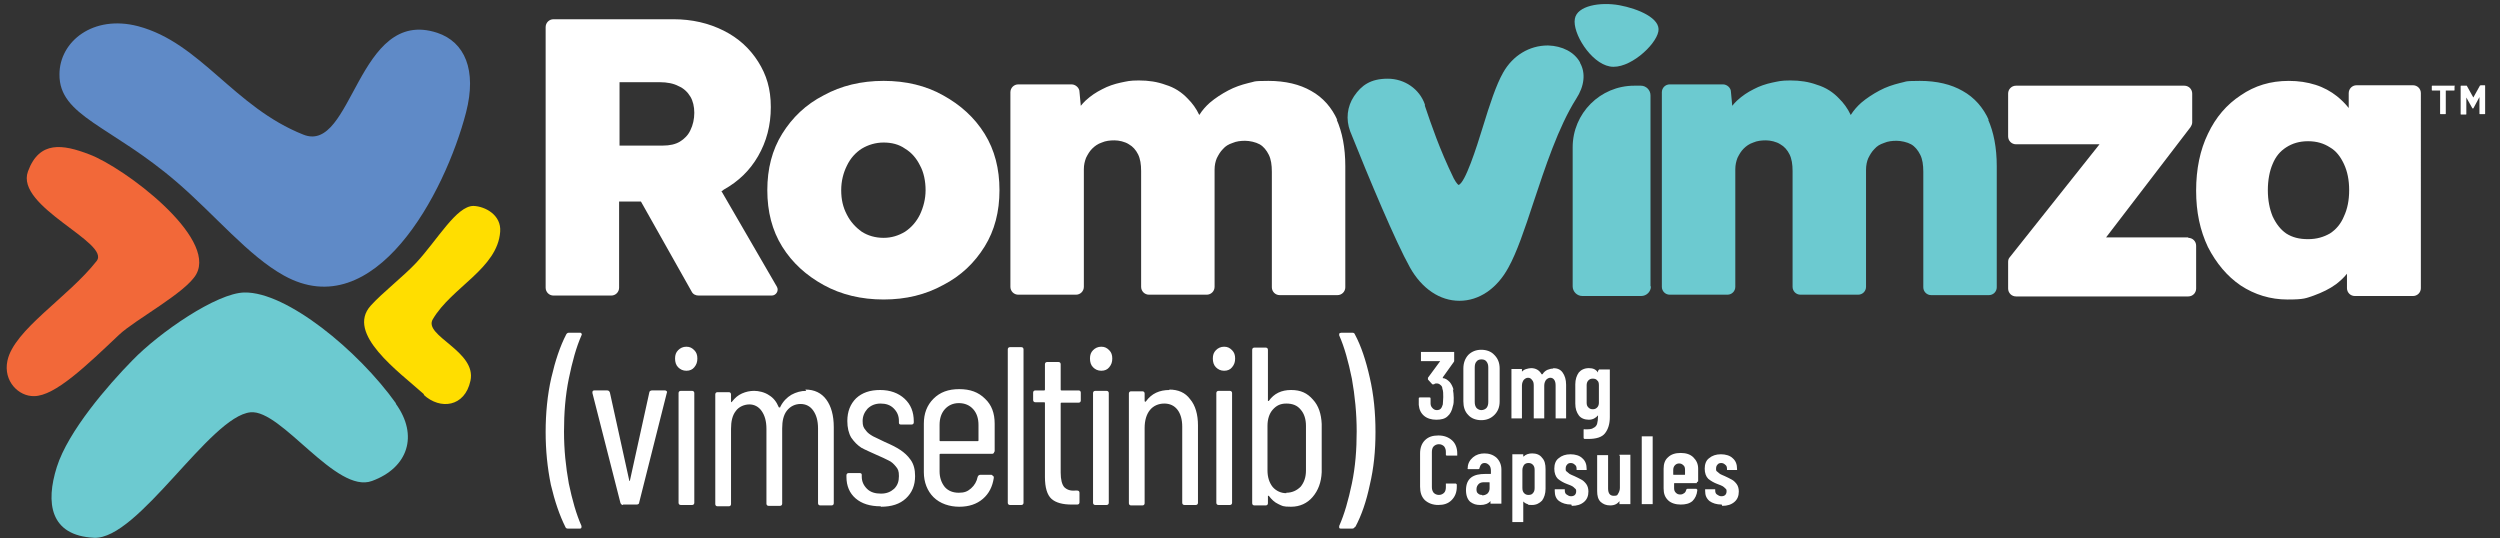
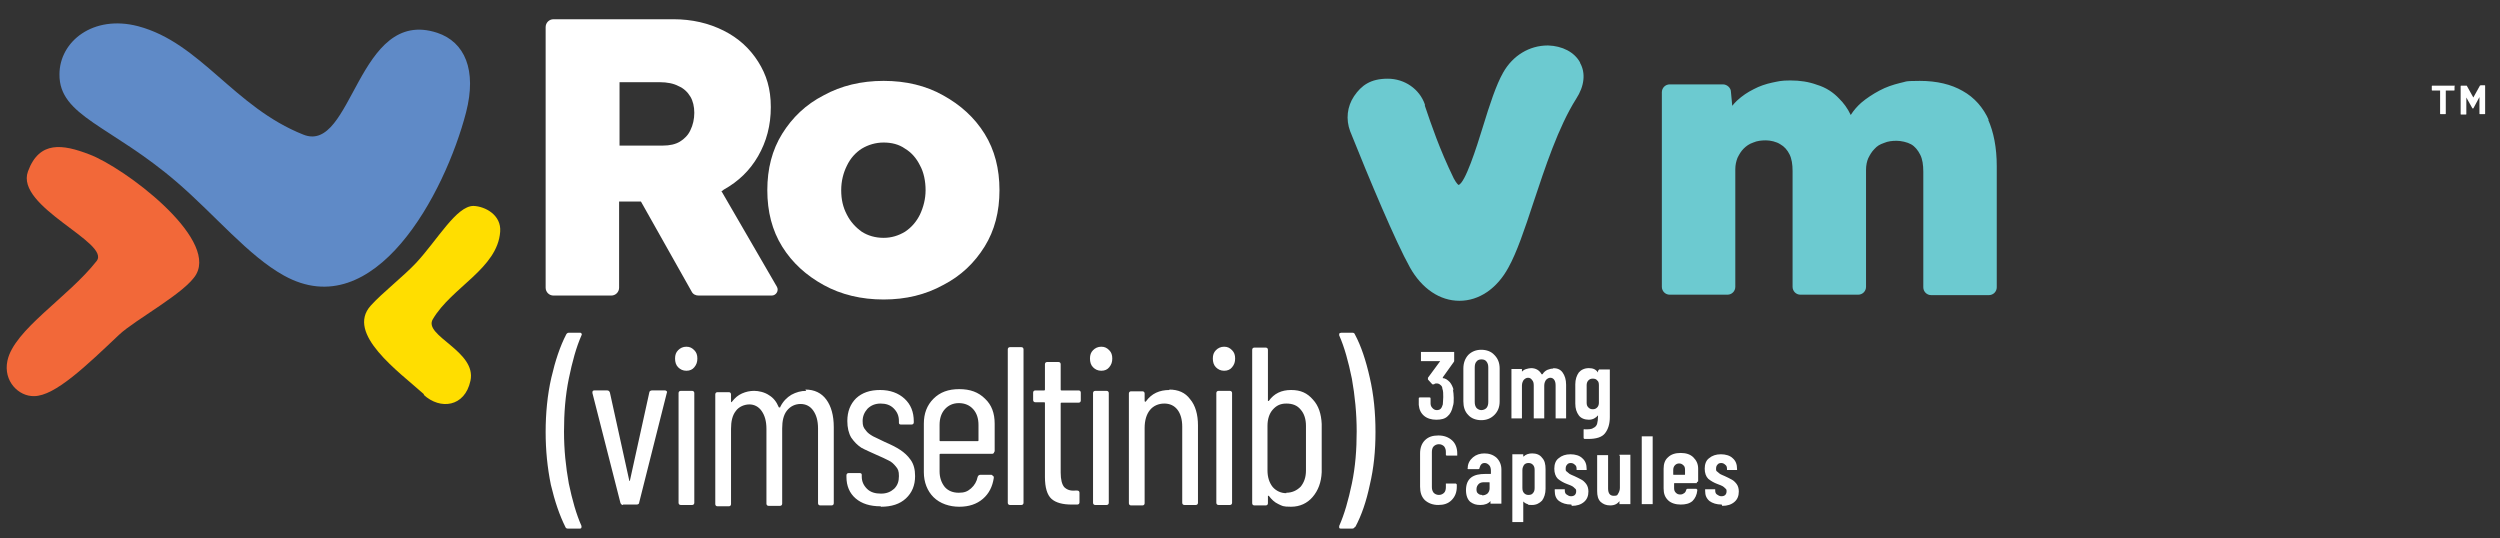
<svg xmlns="http://www.w3.org/2000/svg" id="Artwork" version="1.1" viewBox="0 0 571.8 123.1">
  <rect x="0" y="0" width="571.8" height="123.1" fill="#333333" stroke="none" />
  <defs>
    <style>
      .st0 {
        fill: #5f8ac7;
      }

      .st1 {
        fill: #ffde00;
      }

      .st2 {
        fill: #fff;
      }

      .st3 {
        fill: #6ccad0;
      }

      .st4 {
        fill: #f26839;
      }
    </style>
  </defs>
-   <path class="st3" d="M90.6,92.3c-8.7-12.2-25.1-25.6-34.7-25.4-6.3.1-19.4,9.1-25.6,15.5-5.6,5.7-14.7,16.2-17.3,24.4-2.6,8.2-1.6,15.7,8.5,16.2,10.1.5,26.5-27.8,35.8-28.7,7.1-.7,19.6,18.8,27.8,15.7,8.2-3,10.7-10.4,5.4-17.7Z" />
  <path class="st4" d="M20.4,35.3c-6-2.3-11.4-3.2-14,3.9-3,8.1,19,16.3,15.7,20.5-6.5,8.3-18.9,15.7-20.4,22.8-1,4.7,2.6,8.2,6.1,8.1,4.8,0,12.1-7.1,19.4-14,3.7-3.5,15.4-9.7,17.7-13.9,4.7-8.5-16.5-24.4-24.5-27.4Z" />
  <path class="st1" d="M96.9,90.3c3.8,3.5,9.4,2.8,10.7-3.2,1.5-6.8-10.9-10.3-8.6-14.1,4.3-7.3,14.8-11.6,15.4-20,.3-3.8-3.4-5.8-6.1-5.9-3.9,0-8.2,7.7-13.1,13-2.9,3.1-7.8,6.9-10.4,9.8-5.8,6.4,6.4,15.1,12.2,20.3Z" />
  <path class="st0" d="M106.6,25.7c2.5-9.7-.3-16.1-6.6-18.2-18.3-6-19.3,27.8-30.6,23.3-15.9-6.3-23.5-21-37.8-24.8-10.3-2.7-18,3.5-18,11-.1,9.6,11.8,11.7,26.9,24.7,8.8,7.6,16.3,16.8,24.4,21.3,20.8,11.6,36.9-18.8,41.7-37.3Z" />
-   <path class="st2" d="M551.9,19.5h-12.9c-1,0-1.8.8-1.8,1.8v3.4c-.8-1-1.7-1.9-2.7-2.7-1.4-1.1-3-2-4.9-2.6-1.9-.6-3.9-.9-6.1-.9-4.2,0-7.8,1.1-11,3.3-3.2,2.1-5.7,5-7.5,8.8-1.8,3.7-2.7,8.1-2.7,13s.9,9.1,2.7,12.9c1.9,3.7,4.4,6.7,7.5,8.8,3.2,2.1,6.8,3.2,10.7,3.2s4.2-.3,6-.9c1.9-.7,3.6-1.5,5.1-2.6.9-.7,1.8-1.5,2.5-2.4v3.3c0,1,.8,1.8,1.8,1.8h13.3c1,0,1.8-.8,1.8-1.8V21.3c0-1-.8-1.8-1.8-1.8ZM536.1,49.5c-.7,1.7-1.8,3-3.2,3.9-1.4.8-3,1.3-5,1.3s-3.6-.4-5-1.3c-1.3-.9-2.3-2.2-3.1-3.9-.7-1.7-1.1-3.7-1.1-6s.4-4.4,1.1-6c.7-1.7,1.7-2.9,3.1-3.8,1.4-.9,3-1.4,5-1.4s3.6.5,5,1.4c1.4.8,2.4,2.1,3.2,3.8.8,1.7,1.2,3.7,1.2,6s-.4,4.3-1.2,6Z" />
-   <path class="st2" d="M500.5,54.3h-18.8l19.3-25.2c.2-.3.4-.7.4-1.1v-6.6c0-1-.8-1.8-1.8-1.8h-38.5c-1,0-1.8.8-1.8,1.8v9.8c0,1,.8,1.8,1.8,1.8h19.1l-20.5,25.8c-.3.3-.4.7-.4,1.1v6.1c0,1,.8,1.8,1.8,1.8h39.4c1,0,1.8-.8,1.8-1.8v-9.8c0-1-.8-1.8-1.8-1.8Z" />
  <path class="st3" d="M454.9,27.5c-1.3-2.9-3.3-5.2-6-6.7-2.6-1.5-5.9-2.3-9.8-2.3s-3,.2-4.6.5c-1.6.4-3.1.9-4.6,1.7-1.5.8-2.9,1.7-4.2,2.8-.9.8-1.7,1.7-2.4,2.8-.7-1.5-1.6-2.7-2.6-3.7-1.4-1.5-3.1-2.6-5.1-3.2-1.9-.7-3.9-1-6.1-1s-2.7.2-4.2.5c-1.4.3-2.9.8-4.2,1.5-1.4.7-2.6,1.5-3.8,2.6-.4.4-.8.8-1.1,1.2l-.3-3.2c0-.9-.9-1.7-1.8-1.7h-12.2c-1,0-1.8.8-1.8,1.8v44.5c0,1,.8,1.8,1.8,1.8h13.2c1,0,1.8-.8,1.8-1.8v-26.9c0-1,.2-1.8.5-2.6.4-.8.8-1.5,1.4-2.1.6-.6,1.3-1.1,2.2-1.4.9-.4,1.9-.5,2.9-.5s2.4.3,3.3.9c.9.5,1.6,1.3,2.1,2.3.5,1,.7,2.3.7,3.8v26.5c0,1,.8,1.8,1.8,1.8h13.2c1,0,1.8-.8,1.8-1.8v-26.8c0-1,.2-1.9.5-2.6.4-.8.8-1.5,1.4-2.1.6-.7,1.3-1.1,2.2-1.4.9-.4,1.9-.5,2.9-.5s2.4.3,3.3.8c.9.5,1.6,1.4,2.1,2.4.5,1,.7,2.3.7,3.9v26.4c0,1,.8,1.8,1.8,1.8h13.2c1,0,1.8-.8,1.8-1.8v-27.7c0-4.2-.7-7.8-2-10.7Z" />
  <path class="st3" d="M361.4,14.3c-1.3-2.4-4.1-3.8-7.3-3.9,0,0,0,0-.1,0-4.2,0-8,2.3-10.2,6.2-1.6,2.8-3.1,7.4-4.6,12.3-1.5,4.9-4.1,13-5.6,13.4,0,0-.4-.2-1.1-1.5-3.3-6.8-5.1-12.2-6.6-16.6v-.3c-1.2-3.5-4.6-5.9-8.5-5.9s-6,1.5-7.7,4c-1.6,2.4-1.9,5.3-.9,8,4.4,11,10.4,25.3,13.7,31.2,2.7,4.8,6.8,7.6,11.3,7.6h0c4.5,0,8.6-2.8,11.2-7.6,1.9-3.4,3.7-8.7,5.7-14.8,2.7-8.1,5.7-17.3,9.8-23.8,1.9-2.9,2.2-5.9.9-8.2Z" />
-   <path class="st3" d="M377.6,65.5c0,1.2-1,2.2-2.2,2.2h-13.5c-1.2,0-2.2-1-2.2-2.2v-31.8c0-7.8,6.3-14.1,14.1-14.1h1.5c1.2,0,2.2,1,2.2,2.2v43.7Z" />
-   <path class="st3" d="M370.4,1.2c4.3.8,9.5,3,8.9,6-.6,3.2-6.8,8.8-11.1,8-4.4-.8-8.6-7.7-8-10.9.5-3,5.8-3.9,10.2-3.1Z" />
-   <path class="st2" d="M305.9,27.5c-1.3-2.9-3.3-5.2-6-6.7-2.6-1.5-5.9-2.3-9.8-2.3s-3,.2-4.6.5c-1.6.4-3.1.9-4.6,1.7-1.5.8-2.9,1.7-4.2,2.8-.9.8-1.7,1.7-2.4,2.8-.7-1.5-1.6-2.7-2.6-3.7-1.4-1.5-3.1-2.6-5.1-3.2-1.9-.7-3.9-1-6.1-1s-2.7.2-4.2.5c-1.4.3-2.9.8-4.2,1.5-1.4.7-2.6,1.5-3.8,2.6-.4.4-.8.8-1.1,1.2l-.3-3.2c0-.9-.9-1.7-1.8-1.7h-12.2c-1,0-1.8.8-1.8,1.8v44.5c0,1,.8,1.8,1.8,1.8h13.2c1,0,1.8-.8,1.8-1.8v-26.9c0-1,.2-1.8.5-2.6.4-.8.8-1.5,1.4-2.1.6-.6,1.3-1.1,2.2-1.4.9-.4,1.9-.5,2.9-.5s2.4.3,3.3.9c.9.5,1.6,1.3,2.1,2.3.5,1,.7,2.3.7,3.8v26.5c0,1,.8,1.8,1.8,1.8h13.2c1,0,1.8-.8,1.8-1.8v-26.8c0-1,.2-1.9.5-2.6.4-.8.8-1.5,1.4-2.1.6-.7,1.3-1.1,2.2-1.4.9-.4,1.9-.5,2.9-.5s2.4.3,3.3.8c.9.5,1.6,1.4,2.1,2.4.5,1,.7,2.3.7,3.9v26.4c0,1,.8,1.8,1.8,1.8h13.2c1,0,1.8-.8,1.8-1.8v-27.7c0-4.2-.7-7.8-2-10.7Z" />
+   <path class="st3" d="M370.4,1.2Z" />
  <path class="st2" d="M202.1,68.5c-5.1,0-9.7-1.1-13.7-3.3-4-2.2-7.2-5.1-9.5-8.8-2.3-3.7-3.4-8-3.4-12.9s1.1-9.2,3.4-12.9c2.3-3.7,5.4-6.7,9.5-8.8,4-2.2,8.6-3.3,13.7-3.3s9.7,1.1,13.6,3.3c4,2.2,7.2,5.1,9.5,8.8,2.3,3.7,3.4,8,3.4,12.9s-1.1,9.2-3.4,12.9c-2.3,3.7-5.4,6.7-9.5,8.8-4,2.2-8.5,3.3-13.6,3.3ZM202.1,54.4c1.8,0,3.4-.5,4.9-1.4,1.5-1,2.6-2.3,3.4-3.9.8-1.7,1.3-3.6,1.3-5.6s-.4-4.1-1.3-5.7c-.8-1.6-1.9-2.9-3.4-3.8-1.4-1-3.1-1.4-4.9-1.4s-3.5.5-5,1.4c-1.4.9-2.6,2.2-3.4,3.9-.8,1.6-1.3,3.5-1.3,5.6s.4,3.9,1.3,5.6c.8,1.6,2,2.9,3.4,3.9,1.4.9,3.1,1.4,5,1.4Z" />
  <path class="st2" d="M177.7,65.6l-12.7-21.9c.2,0,.4-.2.5-.3,3.4-1.9,6-4.4,7.9-7.7,1.9-3.3,2.9-7,2.9-11.2s-1-7.4-2.9-10.4c-1.9-3-4.5-5.4-7.9-7.1-3.4-1.7-7.2-2.6-11.5-2.6h-27.4c-1,0-1.8.8-1.8,1.8v59.6c0,1,.8,1.8,1.8,1.8h13.2c1,0,1.8-.8,1.8-1.8v-19.7h5l11.6,20.6c.3.6.9.9,1.6.9h16.7c1,0,1.7-1.1,1.2-2ZM141.7,18.8h9.2c1.7,0,3.2.3,4.3.9,1.2.5,2.1,1.4,2.7,2.4.6,1,.9,2.3.9,3.7s-.3,2.8-.9,4c-.5,1.1-1.4,2-2.4,2.6-1,.6-2.3.9-3.9.9h-9.9v-14.5Z" />
  <path class="st2" d="M129.9,120.9c-.3,0-.5-.1-.6-.4-1.3-2.6-2.4-5.8-3.3-9.6-.8-3.9-1.2-7.9-1.2-12.1s.4-8.5,1.3-12.4c.9-3.9,2-7.2,3.4-9.9.1-.2.3-.4.6-.4h2.5c.2,0,.3,0,.4.2.1.1.1.2,0,.4-1.2,2.7-2.1,6-2.9,9.9-.8,3.9-1.1,7.9-1.1,12.1s.4,8,1.1,11.9c.8,3.8,1.7,7,2.9,9.7v.2c0,.3-.1.4-.4.4h-2.6ZM142.5,115.5c-.3,0-.5-.2-.6-.5l-6.4-25.1v-.2c0-.2.1-.4.4-.4h3c.3,0,.5.2.6.5l4.4,20c0,.1,0,.2.1.2s0,0,.1-.2l4.4-20c0-.3.3-.5.6-.5h3c.2,0,.3.1.4.2.1.1.1.2,0,.4l-6.3,25c0,.3-.2.5-.6.5h-3.1ZM157,84.8c-.8,0-1.4-.3-1.9-.8-.5-.5-.7-1.2-.7-2s.2-1.4.7-1.9c.5-.5,1.1-.8,1.9-.8s1.3.3,1.8.8c.5.5.7,1.1.7,1.9s-.2,1.4-.7,2c-.4.5-1,.8-1.8.8ZM155.7,115.5c-.3,0-.5-.2-.5-.5v-25.1c0-.3.2-.5.5-.5h2.6c.3,0,.5.2.5.5v25.1c0,.3-.2.5-.5.5h-2.6ZM184.2,89.1c2.1,0,3.7.8,4.8,2.3,1.1,1.5,1.7,3.6,1.7,6.3v17.4c0,.3-.2.5-.5.5h-2.6c-.3,0-.5-.2-.5-.5v-17.1c0-1.8-.4-3.1-1.1-4.1-.7-1-1.7-1.5-2.9-1.5s-2.3.5-3.1,1.5c-.8,1-1.1,2.4-1.1,4.1v17.2c0,.3-.2.5-.5.5h-2.6c-.3,0-.5-.2-.5-.5v-17.1c0-1.8-.4-3.1-1.1-4.1-.7-1-1.7-1.5-2.8-1.5s-2.4.5-3.1,1.5c-.8,1-1.1,2.4-1.1,4.1v17.2c0,.3-.2.5-.5.5h-2.6c-.3,0-.5-.2-.5-.5v-25.1c0-.3.2-.5.5-.5h2.6c.3,0,.5.2.5.5v1.6c0,0,0,.1,0,.2,0,0,.1,0,.2-.1.7-.9,1.4-1.5,2.3-1.9.9-.4,1.8-.6,2.8-.6s2.4.3,3.4,1c1,.6,1.7,1.5,2.2,2.7,0,0,0,.1.2.1s.1,0,.2-.2c.6-1.2,1.5-2.1,2.5-2.7,1.1-.6,2.2-.9,3.4-.9ZM201.4,115.8c-2.4,0-4.3-.6-5.7-1.8-1.4-1.2-2.1-2.9-2.1-4.9v-.4c0-.3.2-.5.5-.5h2.5c.3,0,.5.1.5.4v.4c0,1.1.4,2,1.2,2.8.8.8,1.9,1.1,3.2,1.1s2.2-.4,3-1.1c.8-.8,1.1-1.7,1.1-2.9s-.2-1.6-.7-2.2c-.5-.6-1-1.1-1.7-1.4-.6-.3-1.6-.8-2.8-1.3-1.3-.6-2.5-1.1-3.4-1.6-.9-.6-1.6-1.3-2.3-2.3-.6-1-.9-2.3-.9-3.8,0-2.2.7-3.9,2-5.2,1.4-1.3,3.2-1.9,5.5-1.9s4.2.7,5.6,2c1.4,1.3,2.1,3,2.1,5.2v.2c0,.3-.2.5-.5.5h-2.4c-.3,0-.5-.1-.5-.4v-.4c0-1.2-.4-2.1-1.2-2.9-.8-.8-1.8-1.1-3-1.1s-2.2.4-3,1.2c-.7.8-1.1,1.7-1.1,2.8s.2,1.5.7,2.1c.4.6,1,1,1.7,1.4.7.3,1.6.8,2.7,1.3,1.4.6,2.6,1.2,3.5,1.8.9.6,1.7,1.3,2.4,2.3.7,1,1,2.2,1,3.7,0,2.1-.7,3.8-2.1,5.1-1.4,1.3-3.3,1.9-5.7,1.9ZM227.4,103.3c0,.3-.2.5-.5.5h-11.8c-.1,0-.2,0-.2.2v3.8c0,1.4.4,2.6,1.2,3.6.8.9,1.9,1.3,3.2,1.3s2-.3,2.8-1c.8-.7,1.3-1.6,1.5-2.6.1-.3.3-.5.6-.5h2.6c.1.1.3.2.4.3.1.1.1.2.1.4-.3,2-1.1,3.6-2.5,4.8-1.4,1.2-3.2,1.8-5.4,1.8s-4.4-.7-5.9-2.2c-1.4-1.4-2.2-3.4-2.2-5.7v-11.1c0-2.3.7-4.2,2.2-5.7,1.5-1.5,3.4-2.2,5.9-2.2s4.4.7,5.9,2.2c1.5,1.4,2.2,3.3,2.2,5.7v6.4ZM219.3,92.2c-1.3,0-2.4.5-3.2,1.4-.8.9-1.2,2.1-1.2,3.6v3.5c0,.1,0,.2.2.2h8.5c.1,0,.2,0,.2-.2v-3.5c0-1.5-.4-2.7-1.2-3.6-.8-.9-1.9-1.4-3.3-1.4ZM231,115.5c-.3,0-.5-.2-.5-.5v-35.1c0-.3.2-.5.5-.5h2.6c.3,0,.5.2.5.5v35.1c0,.3-.2.5-.5.5h-2.6ZM247.2,91.6c0,.3-.2.5-.5.5h-3.9c-.1,0-.2,0-.2.2v15.8c0,1.6.3,2.7.8,3.3.6.6,1.4.9,2.5.8h.5c.3,0,.5.2.5.5v2.2c0,.3-.2.5-.5.5h-1.3c-2,0-3.6-.4-4.6-1.3-1-.9-1.5-2.6-1.5-5v-16.9c0-.1,0-.2-.2-.2h-2c-.3,0-.5-.2-.5-.5v-1.7c0-.3.2-.5.5-.5h2c.1,0,.2,0,.2-.2v-5.8c0-.3.2-.5.5-.5h2.6c.3,0,.5.2.5.5v5.8c0,.1,0,.2.2.2h3.9c.3,0,.5.2.5.5v1.7ZM251.9,84.8c-.8,0-1.4-.3-1.9-.8-.5-.5-.7-1.2-.7-2s.2-1.4.7-1.9c.5-.5,1.1-.8,1.9-.8s1.3.3,1.8.8c.5.5.7,1.1.7,1.9s-.2,1.4-.7,2c-.4.5-1,.8-1.8.8ZM250.5,115.5c-.3,0-.5-.2-.5-.5v-25.1c0-.3.2-.5.5-.5h2.6c.3,0,.5.2.5.5v25.1c0,.3-.2.5-.5.5h-2.6ZM267.4,89.1c2.1,0,3.7.7,4.8,2.2,1.2,1.4,1.8,3.5,1.8,6v17.7c0,.3-.2.5-.5.5h-2.6c-.3,0-.5-.2-.5-.5v-17.4c0-1.7-.4-3-1.1-3.9-.7-.9-1.7-1.4-3-1.4s-2.5.5-3.3,1.5c-.8,1-1.2,2.4-1.2,4.1v17.2c0,.3-.2.5-.5.5h-2.6c-.3,0-.5-.2-.5-.5v-25.1c0-.3.2-.5.5-.5h2.6c.3,0,.5.2.5.5v1.7c0,0,0,.1.1.2,0,0,.1,0,.2-.1,1.3-1.8,3.1-2.6,5.4-2.6ZM280,84.8c-.8,0-1.4-.3-1.9-.8-.5-.5-.7-1.2-.7-2s.2-1.4.7-1.9c.5-.5,1.1-.8,1.9-.8s1.3.3,1.8.8c.5.5.7,1.1.7,1.9s-.2,1.4-.7,2c-.4.5-1,.8-1.8.8ZM278.7,115.5c-.3,0-.5-.2-.5-.5v-25.1c0-.3.2-.5.5-.5h2.6c.3,0,.5.2.5.5v25.1c0,.3-.2.5-.5.5h-2.6ZM302.3,96.7c0,1.3,0,3.1,0,5.6s0,4.5,0,5.7c-.1,2.3-.8,4.2-2.1,5.7-1.2,1.4-2.9,2.2-4.9,2.2s-2-.2-2.9-.6c-.9-.4-1.6-1.1-2.2-1.9,0,0-.1,0-.2,0,0,0,0,0,0,.2v1.5c0,.3-.2.5-.5.5h-2.6c-.3,0-.5-.2-.5-.5v-35.1c0-.3.2-.5.5-.5h2.6c.3,0,.5.2.5.5v11.5c0,0,0,.1,0,.2,0,0,.1,0,.2,0,1.2-1.7,2.9-2.5,5.1-2.5s3.7.7,5,2.2c1.3,1.4,1.9,3.3,2,5.6ZM294.2,112.7c1.3,0,2.4-.5,3.3-1.4.8-1,1.2-2.2,1.2-3.7v-10.2c0-1.5-.4-2.8-1.2-3.7-.8-1-1.9-1.4-3.3-1.4s-2.3.5-3.1,1.4c-.8.9-1.2,2.2-1.2,3.7v10.2c0,1.5.4,2.8,1.2,3.8.8.9,1.9,1.4,3.1,1.4ZM309.9,120.5c-.1.2-.3.4-.6.4h-2.6c-.2,0-.3,0-.4-.2,0-.1,0-.2,0-.4,1.2-2.7,2.1-5.9,2.9-9.7.8-3.8,1.1-7.8,1.1-11.9s-.4-8.2-1.1-12.1c-.8-3.9-1.7-7.2-2.9-9.9,0,0,0-.1,0-.2s0-.2.1-.3c.1,0,.2-.1.4-.1h2.5c.3,0,.5.1.6.4,1.4,2.6,2.5,5.9,3.4,9.9.9,3.9,1.3,8,1.3,12.4s-.4,8.3-1.3,12.1c-.8,3.8-1.9,7-3.3,9.6Z" />
  <path class="st2" d="M332.3,89c.1.6.2,1.3.2,2s0,1.4-.2,1.9c-.2,1-.6,1.8-1.2,2.3-.6.6-1.5.8-2.6.8s-2.1-.3-2.8-.9c-.7-.6-1.1-1.4-1.2-2.5,0-.3,0-.8,0-1.4,0-.2,0-.3.3-.3h2.1c.2,0,.3,0,.3.3,0,.5,0,.9,0,1.1,0,.5.2.8.5,1.1.2.2.5.4.9.4s.7-.1.9-.3c.2-.2.4-.6.5-1,0-.4.1-1,.1-1.7s0-1.4-.2-1.9c0-.4-.2-.7-.5-.9-.2-.2-.5-.3-.8-.3s-.4,0-.6.2c0,0-.2,0-.2,0s0,0-.2,0l-1-1.1c0,0,0-.1,0-.2s0-.1,0-.2l2.8-3.8s0,0,0,0c0,0,0,0,0,0h-4.2c0,0-.1,0-.2,0,0,0,0-.1,0-.2v-1.7c0,0,0-.1,0-.2,0,0,.1,0,.2,0h7.2c0,0,.1,0,.2,0,0,0,0,.1,0,.2v1.8c0,.1,0,.2-.1.3l-2.5,3.5c0,0,0,.1,0,.2.6,0,1.1.4,1.6.9.4.5.7,1.1.9,1.9ZM338.8,96.1c-1.2,0-2.3-.4-3-1.2-.8-.8-1.1-1.9-1.1-3.1v-7.5c0-1.3.4-2.3,1.1-3.1.8-.8,1.8-1.2,3-1.2s2.3.4,3,1.2c.8.8,1.2,1.8,1.2,3.1v7.5c0,1.3-.4,2.3-1.2,3.1-.8.8-1.8,1.2-3,1.2ZM338.8,93.8c.5,0,.9-.2,1.2-.5.3-.4.4-.8.4-1.4v-7.8c0-.6-.1-1-.4-1.4-.3-.4-.7-.5-1.2-.5s-.9.2-1.1.5c-.3.3-.4.8-.4,1.4v7.8c0,.6.1,1,.4,1.4.3.3.7.5,1.1.5ZM355.2,84.2c1,0,1.7.3,2.2,1,.5.7.8,1.6.8,2.8v7.5c0,0,0,.1,0,.2,0,0-.1,0-.2,0h-2c0,0-.1,0-.2,0,0,0,0-.1,0-.2v-7.3c0-.6-.1-1-.3-1.3-.2-.3-.5-.5-.9-.5s-.7.2-1,.5c-.2.3-.4.7-.4,1.3v7.3c0,0,0,.1,0,.2,0,0-.1,0-.2,0h-2c0,0-.1,0-.2,0,0,0,0-.1,0-.2v-7.3c0-.6-.1-1-.4-1.3-.2-.3-.5-.5-.9-.5s-.7.2-1,.5c-.2.3-.4.7-.4,1.3v7.3c0,0,0,.1,0,.2,0,0-.1,0-.2,0h-2c0,0-.1,0-.2,0,0,0,0-.1,0-.2v-10.9c0,0,0-.1,0-.2,0,0,.1,0,.2,0h2c0,0,.1,0,.2,0,0,0,0,.1,0,.2v.4s0,0,0,0c0,0,0,0,0,0,.3-.3.6-.5,1-.6.4-.1.7-.2,1.1-.2,1.1,0,1.9.5,2.4,1.4,0,0,.1,0,.2,0,.3-.5.7-.8,1.1-1,.5-.2.9-.3,1.4-.3ZM365.7,84.7c0,0,0-.1,0-.2,0,0,.1,0,.2,0h2.1c0,0,.1,0,.2,0,0,0,0,.1,0,.2v10.7c0,1.6-.4,2.8-1.1,3.7-.7.9-2,1.3-3.9,1.3s-.6,0-.7,0c-.2,0-.3-.1-.3-.3v-1.7c0-.2,0-.3.3-.2.8,0,1.5,0,1.9-.3.5-.2.8-.6.9-1s.2-1,.2-1.7v-.2s0,0,0,0c0,0,0,0,0,0-.5.6-1.2,1-2.1,1s-1.8-.3-2.3-1c-.5-.7-.8-1.5-.8-2.7v-4.4c0-1.1.3-2,.8-2.7.5-.6,1.3-1,2.3-1s1.6.3,2.1,1c0,0,0,0,0,0,0,0,0,0,0,0v-.5ZM364.3,93.6c.4,0,.7-.1,1-.4.3-.3.4-.7.4-1.1v-4c0-.5-.1-.9-.4-1.1-.2-.3-.6-.4-1-.4s-.7.1-1,.4c-.3.3-.4.7-.4,1.1v4c0,.5.1.8.4,1.1.3.3.6.4,1,.4ZM329,115.5c-1.3,0-2.3-.4-3.1-1.1-.8-.8-1.1-1.8-1.1-3.1v-7.6c0-1.3.4-2.3,1.1-3,.8-.8,1.8-1.1,3.1-1.1s2.3.4,3.1,1.1c.8.7,1.2,1.8,1.2,3v.3c0,0,0,.1,0,.2,0,0-.1,0-.2,0h-2.1c-.2,0-.3,0-.3-.2v-.6c0-.5-.1-.9-.4-1.3-.3-.3-.7-.5-1.2-.5s-.9.2-1.2.5c-.3.3-.4.8-.4,1.3v8c0,.5.1.9.4,1.3.3.3.7.5,1.2.5s.9-.2,1.2-.5c.3-.3.4-.8.4-1.3v-.6c0,0,0-.1,0-.2,0,0,.1,0,.2,0h2.1c0,0,.1.1.2.2,0,0,0,.1,0,.2v.3c0,1.3-.4,2.3-1.2,3.1-.8.8-1.8,1.1-3.1,1.1ZM339.4,103.7c1.2,0,2.1.3,2.9,1,.7.7,1.1,1.6,1.1,2.7v7.6c0,0,0,.1,0,.2,0,0-.1,0-.2,0h-2.1c0,0-.1,0-.2,0,0,0,0-.1,0-.2v-.4s0,0,0,0,0,0,0,0c-.5.6-1.3.9-2.3.9s-1.6-.2-2.3-.7c-.6-.5-1-1.4-1-2.7s.4-2.3,1.2-2.9c.8-.6,1.9-.8,3.2-.8h1.2c0,0,.1,0,.1-.1v-.6c0-.5-.1-1-.4-1.3-.3-.3-.6-.5-1-.5s-.6.1-.8.3c-.2.2-.3.5-.4.8,0,.2-.1.3-.3.3h-2.2c-.2,0-.3,0-.2-.3,0-1,.5-1.8,1.2-2.4.7-.6,1.6-.9,2.7-.9ZM339,113.3c.4,0,.8-.1,1.2-.4.3-.3.5-.7.5-1.2v-1.3c0,0,0-.1-.1-.1h-1.2c-.5,0-.9.1-1.2.4-.3.3-.5.7-.5,1.2s.1.8.4,1c.2.2.5.3.9.3ZM350.4,103.7c1,0,1.8.3,2.3,1,.6.6.8,1.5.8,2.6v4.5c0,1.1-.3,2-.8,2.7-.6.6-1.3,1-2.3,1s-.7,0-1-.2c-.4-.1-.7-.3-1-.6s0,0,0,0c0,0,0,0,0,0v4.5c0,0,0,.1,0,.2,0,0-.1,0-.2,0h-2.1c0,0-.1,0-.2,0,0,0,0-.1,0-.2v-15.1c0,0,0-.1,0-.2,0,0,.1,0,.2,0h2.1c0,0,.1,0,.2,0,0,0,0,.1,0,.2v.3s0,0,0,0c0,0,0,0,.1,0,.5-.5,1.2-.7,2-.7ZM351,107.5c0-.5-.1-.9-.4-1.2-.3-.3-.6-.4-1-.4s-.7.1-1,.4c-.2.3-.4.7-.4,1.2v4.1c0,.5.1.9.4,1.2.3.3.6.4,1,.4s.8-.1,1-.4c.3-.3.4-.7.4-1.2v-4.1ZM359.4,115.4c-1.2,0-2.1-.3-2.8-.8s-1-1.3-1-2.3v-.2c0,0,0-.1,0-.2,0,0,.1,0,.2,0h1.9c0,0,.1,0,.2,0,0,0,0,.1,0,.2h0c0,.5.1.8.4,1,.3.2.6.4,1,.4s.7-.1.9-.3c.2-.2.3-.5.3-.8s0-.5-.3-.7c-.2-.2-.4-.4-.6-.5-.2-.1-.6-.3-1.2-.5-.8-.3-1.5-.7-2.1-1.2-.5-.5-.8-1.3-.8-2.3s.3-1.9,1-2.4c.7-.6,1.6-.9,2.7-.9s2.1.3,2.7.9c.7.6,1,1.4,1,2.5s0,.1,0,.2c0,0-.1,0-.2,0h-1.9c0,0-.1,0-.2,0,0,0,0-.1,0-.2h0c0-.5-.1-.8-.4-1-.2-.2-.5-.4-.9-.4s-.7.1-.9.4c-.2.2-.3.5-.3.9s0,.5.3.7c.2.2.4.3.6.5.2.1.6.3,1.1.5.6.3,1.1.5,1.6.8.4.2.8.6,1.1,1,.3.4.5,1,.5,1.7,0,1-.3,1.8-1,2.4-.7.6-1.6.9-2.8.9ZM370.4,104.2c0,0,0-.1,0-.2,0,0,.1,0,.2,0h2.1c0,0,.1,0,.2,0,0,0,0,.1,0,.2v10.9c0,0,0,.1,0,.2,0,0-.1,0-.2,0h-2.1c0,0-.1,0-.2,0,0,0,0-.1,0-.2v-.5s0,0,0,0c0,0,0,0,0,0-.4.6-1.1,1-2.1,1s-1.6-.3-2.2-.8c-.6-.6-.8-1.4-.8-2.5v-8c0,0,0-.1,0-.2,0,0,.1,0,.2,0h2.1c0,0,.1,0,.2,0,0,0,0,.1,0,.2v7.4c0,1.1.4,1.7,1.3,1.7s.8-.2,1-.5c.2-.3.4-.8.4-1.3v-7.3ZM375.7,115.3c0,0-.1,0-.2,0,0,0,0-.1,0-.2v-15.1c0,0,0-.1,0-.2,0,0,.1,0,.2,0h2.1c0,0,.1,0,.2,0,0,0,0,.1,0,.2v15.1c0,0,0,.1,0,.2,0,0-.1,0-.2,0h-2.1ZM388.1,110.3c0,0,0,.1,0,.2,0,0-.1,0-.2,0h-4.9c0,0-.1,0-.1.1v1c0,.5.1.8.4,1.1.3.3.6.4,1,.4s.6-.1.9-.3c.3-.2.4-.5.5-.8,0-.1.1-.2.3-.2h2c0,0,.1.1.2.2,0,0,0,.1,0,.2-.1,1-.5,1.8-1.1,2.4-.7.6-1.6.8-2.7.8s-2.2-.3-2.9-1c-.7-.7-1-1.5-1-2.7v-4.5c0-1.1.3-2,1-2.6.7-.7,1.7-1,2.9-1s2.2.3,2.9,1c.7.7,1.1,1.5,1.1,2.6v2.9ZM384.1,106c-.4,0-.7.1-1,.4-.3.3-.4.7-.4,1.1v1c0,0,0,.1.1.1h2.5c0,0,.1,0,.1-.1v-1c0-.5-.1-.9-.4-1.1-.3-.3-.6-.4-1-.4ZM393.8,115.4c-1.2,0-2.1-.3-2.8-.8-.7-.6-1-1.3-1-2.3v-.2c0,0,0-.1,0-.2,0,0,.1,0,.2,0h1.9c0,0,.1,0,.2,0,0,0,0,.1,0,.2h0c0,.5.1.8.4,1,.3.2.6.4,1,.4s.7-.1.9-.3c.2-.2.3-.5.3-.8s0-.5-.3-.7c-.2-.2-.4-.4-.6-.5-.2-.1-.6-.3-1.2-.5-.8-.3-1.5-.7-2.1-1.2-.5-.5-.8-1.3-.8-2.3s.3-1.9,1-2.4c.7-.6,1.6-.9,2.7-.9s2.1.3,2.7.9c.7.6,1,1.4,1,2.5s0,.1,0,.2c0,0-.1,0-.2,0h-1.9c0,0-.1,0-.2,0,0,0,0-.1,0-.2h0c0-.5-.1-.8-.4-1-.2-.2-.5-.4-.9-.4s-.7.1-.9.4c-.2.2-.3.5-.3.9s0,.5.3.7c.2.2.4.3.6.5.2.1.6.3,1.1.5.6.3,1.1.5,1.6.8.4.2.8.6,1.1,1,.3.4.5,1,.5,1.7,0,1-.3,1.8-1,2.4-.7.6-1.6.9-2.8.9Z" />
  <g>
    <path class="st2" d="M561.4,19.7v.9c0,0,0,.1-.1.1h-1.9s0,0,0,0v5.3c0,0,0,.1-.1.1h-1.1c0,0-.1,0-.1-.1v-5.3s0,0,0,0h-1.8c0,0-.1,0-.1-.1v-.9c0,0,0-.1.1-.1h5.1c0,0,.1,0,.1.1Z" />
    <path class="st2" d="M567.2,19.5h1.1c0,0,.1,0,.1.1v6.4c0,0,0,.1-.1.1h-1.1c0,0-.1,0-.1-.1v-3.8s0,0,0,0,0,0,0,0l-1.4,2.6c0,0,0,0-.1,0s0,0-.1,0l-1.4-2.5s0,0,0,0,0,0,0,0v3.8c0,0,0,.1-.1.1h-1.1c0,0-.1,0-.1-.1v-6.4c0,0,0-.1.1-.1h1.1c0,0,.1,0,.2,0l1.5,2.7s0,0,0,0,0,0,0,0l1.5-2.7c0,0,0,0,.2,0Z" />
  </g>
</svg>